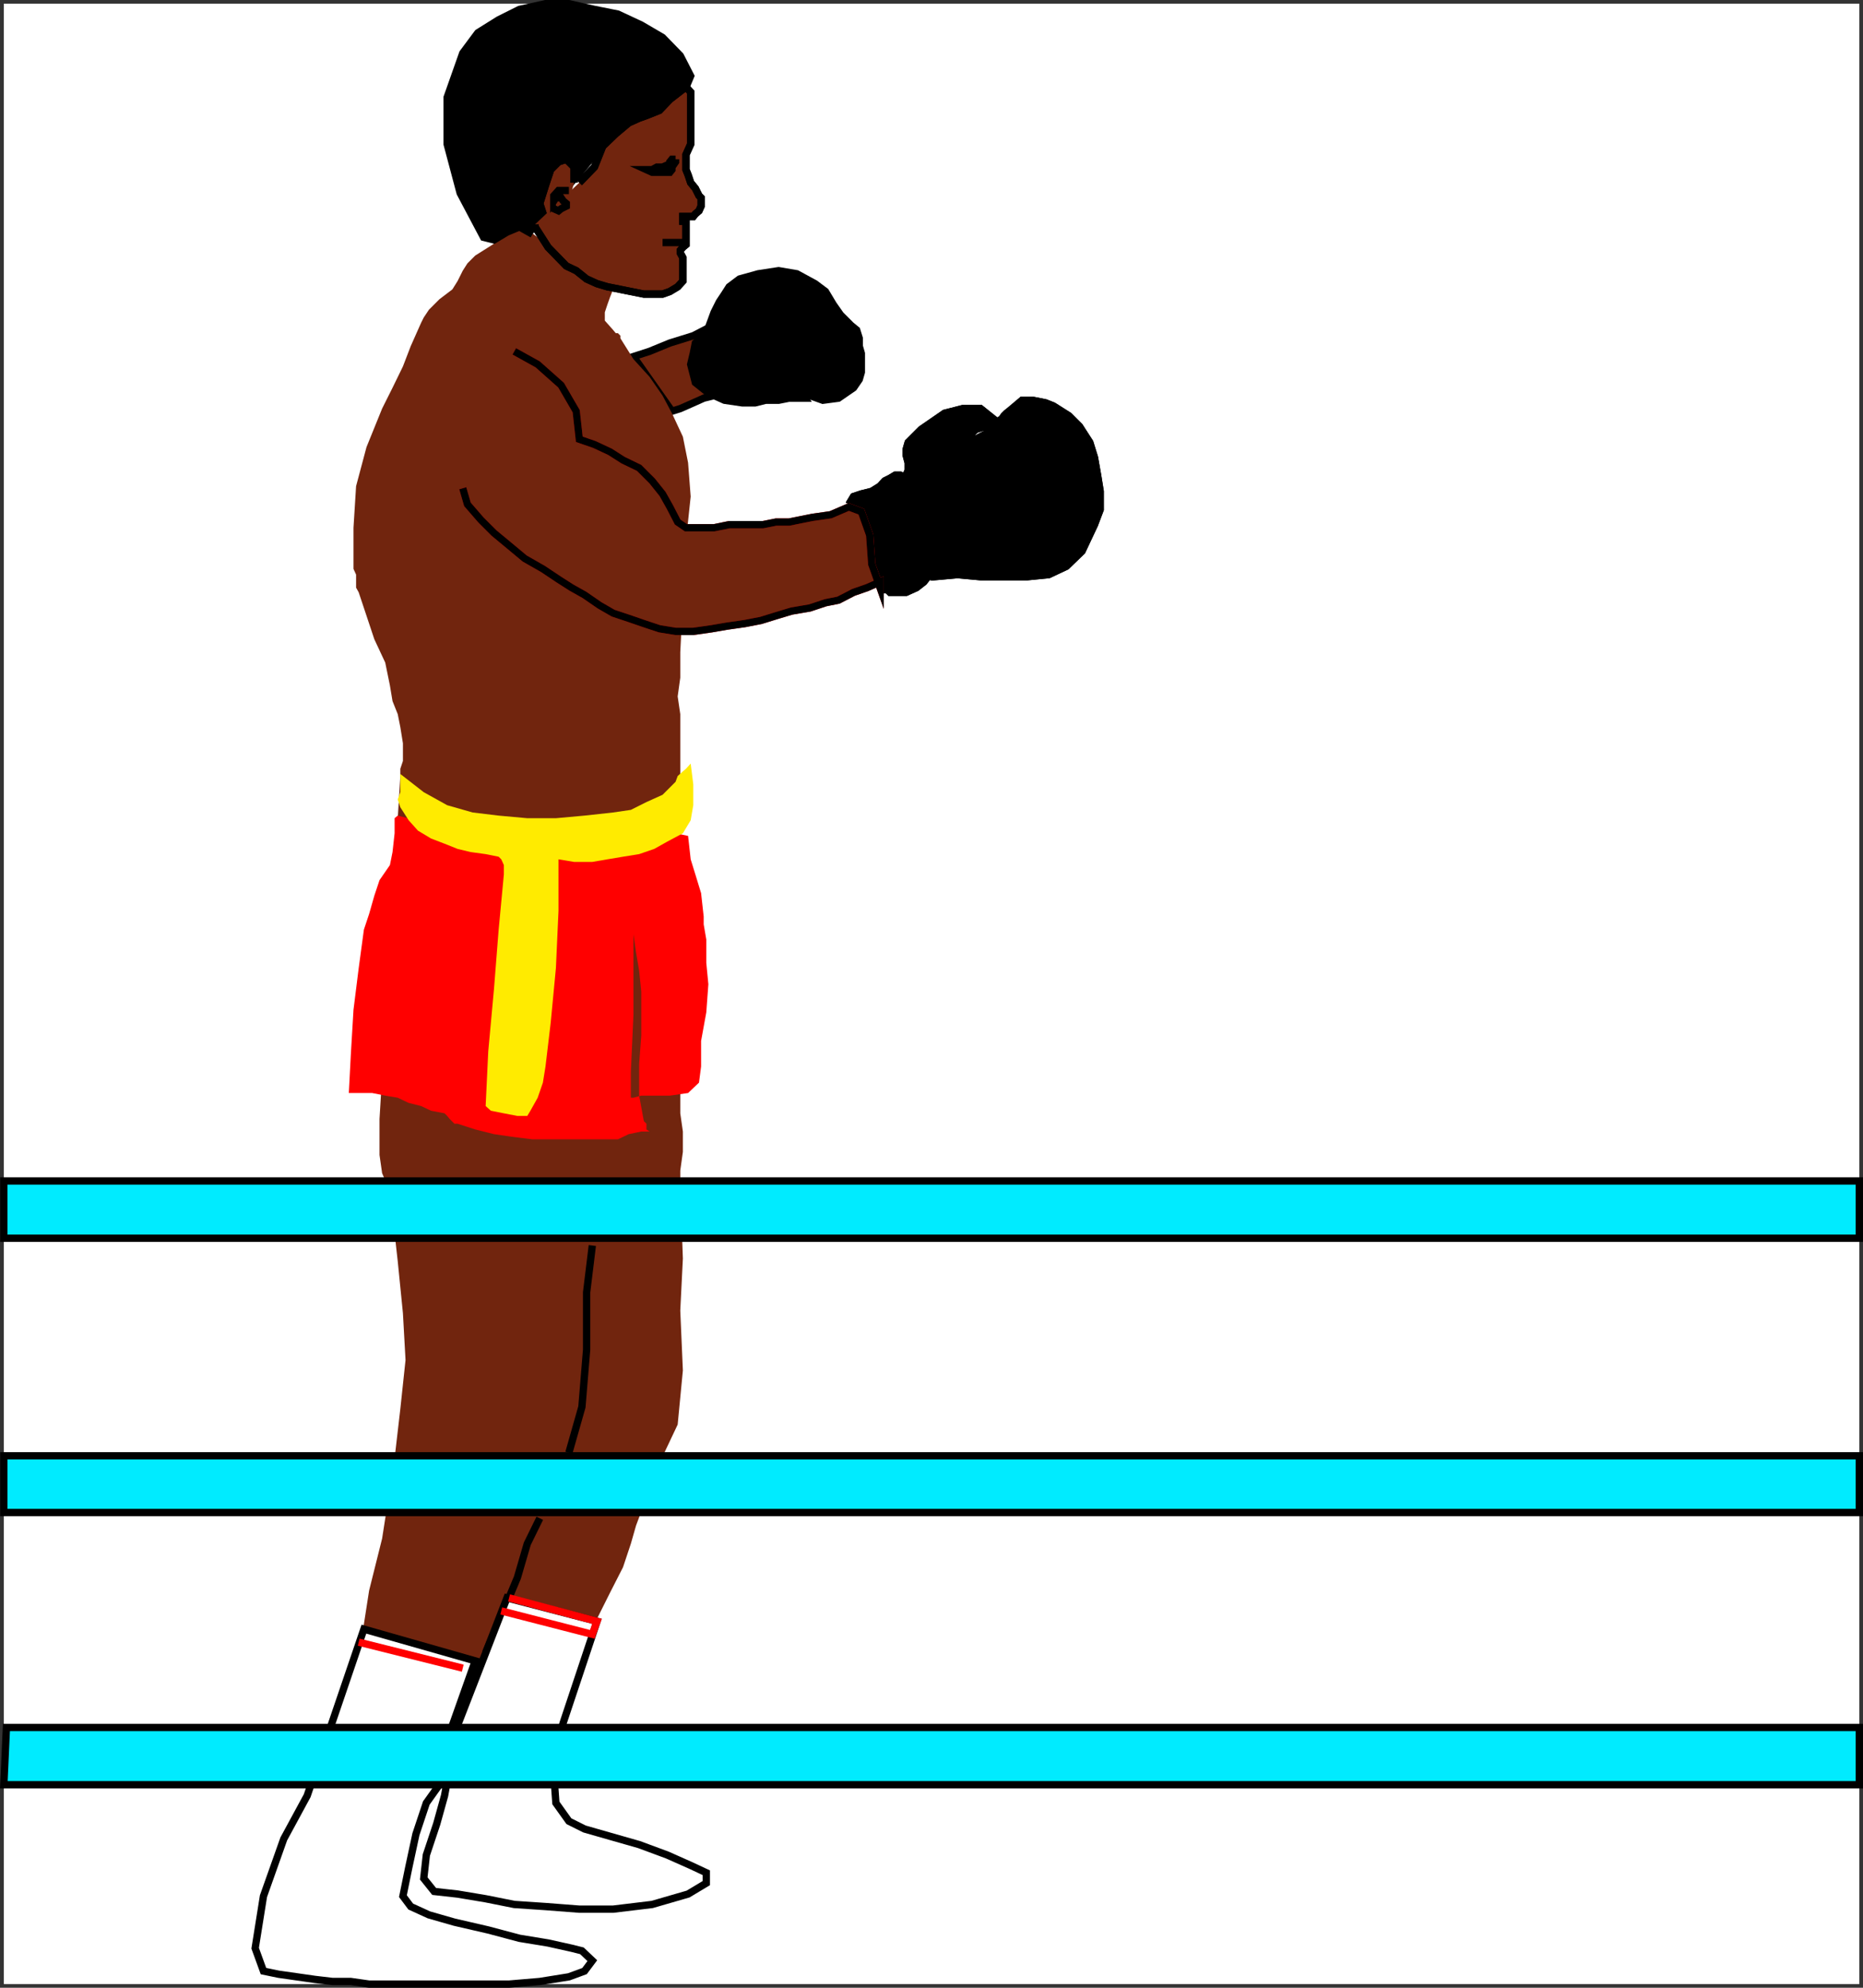
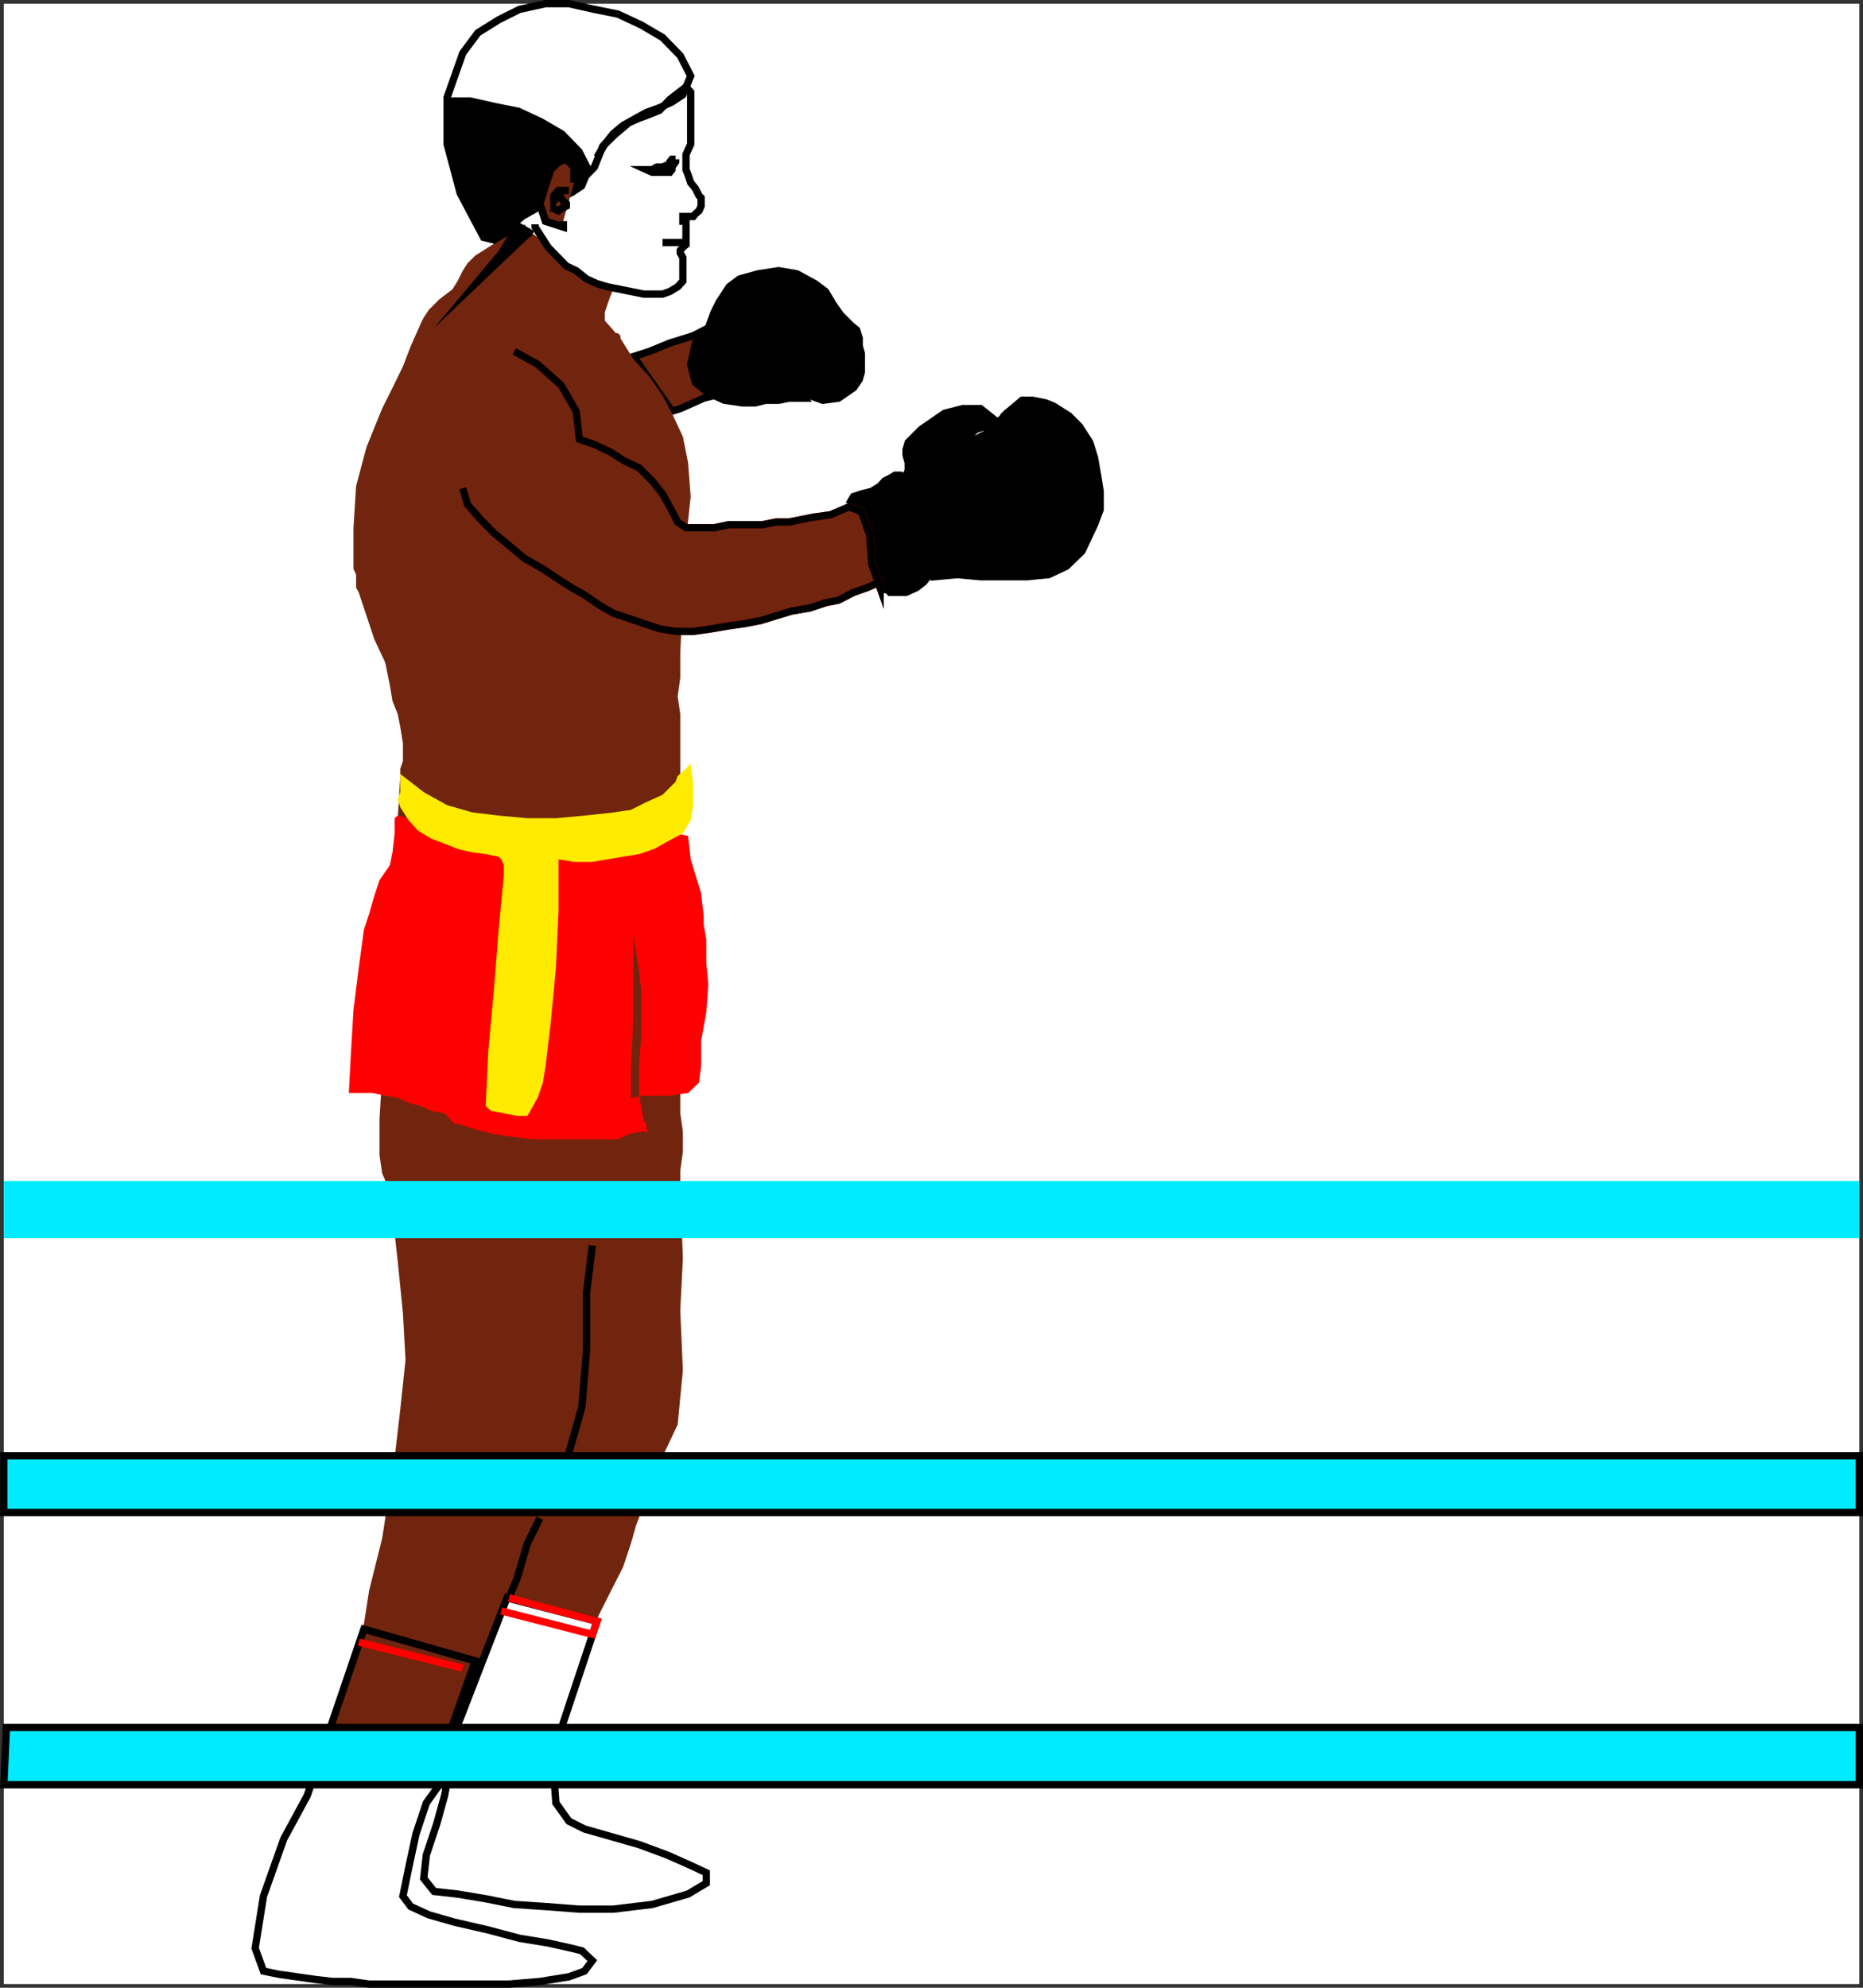
<svg xmlns="http://www.w3.org/2000/svg" width="358.036" height="381.906">
  <rect width="100%" height="100%" fill="#333333" stroke="none" />
  <path fill="#fff" fill-rule="evenodd" d="M.736 381.203h356.597V.703H.736v380.5" />
  <path fill="#71250e" fill-rule="evenodd" d="m136.134 63.004-2.898 1.5-4.5 1.398-3.903 1.602-3.097 1 7.398 10.5 1.602-.5 2.5-1.102 2-.898 2-.5-1.102-13" />
  <path fill="none" stroke="#000" stroke-miterlimit="10" stroke-width=".454" d="m136.134 63.004-2.898 1.5-4.5 1.398-3.903 1.602-3.097 1 7.398 10.5 1.602-.5 2.5-1.102 2-.898 2-.5" />
  <path fill="none" stroke="#000" stroke-miterlimit="10" stroke-width="1.406" d="m136.134 63.004-2.898 1.5-4.5 1.398-3.903 1.602-3.097 1 7.398 10.5 1.602-.5 2.5-1.102 2-.898 2-.5" />
  <path fill="#71250e" fill-rule="evenodd" d="m107.333 50.101-2-2-2-2.5-2-1.5-.5-1-9.5 6-1.5 1.5-.898 1.403-1 2-1 1.597-2.5 1.903-2 2-1 1.5-.5 1-2 4.5-1.5 3.898-2 4.102-2 4-3 7.398-2 7.5-.5 8v7.903l.5 1.097v2.5l.5.903 3 9 2.101 4.5.899 4.398.5 3 1 2.5.5 2.5.5 3.102v3.398l-.5 1.5v1.398l-4 65.903v6.898l.5 3.5 1.5 3.5 1.5 13.403 1 10 .5 9-1 9.398-1.102 9.5-2.398 15.398-2.5 10-1.399 9-2.5 8.403-3.101 8.898h44.3l.598-4.898 1-5.403 2-5 2.903-5.597 2.5-5 2.5-4.903 1.5-4.5 1-3.5 4.5-12 3.5-7.398 1-10.398-.5-11.5.5-10-.5-13.903v-3l.5-3.597v-3.903l-.5-3.5v-76.699l-.5-3.398.5-3.602v-4.898l1.097-21.403.903-8.5-.5-6.5-1-5-2.102-4.5-1.8-3.398-2.5-3.602-3.098-3.398-2.5-4v-.5l-.5-.5h-.403l-.5-.602-1.597-1.8v-1.598l.5-1.5.5-1.403.597-1.5-10.5-5.5" />
-   <path fill-rule="evenodd" d="m102.333 45.004-2.5-1.403-2.398 1-2.5 1.5-2-.5-4.5-8.5-2.5-9.398v-9l3-8.5 2.898-3.898 4-2.5 4-2 5-1.102h4.5l4.903 1.102 4.5.898 4.5 2.102 4.097 2.398 3.403 3.5 2 3.898-1.5 3.602-2.102 1.398-2.398 1.102-2.5.898-2 1.102-2.5 1.398-1.903 1.602-1.597 2-1.5 2.5-12.403 14.8" />
+   <path fill-rule="evenodd" d="m102.333 45.004-2.5-1.403-2.398 1-2.5 1.5-2-.5-4.5-8.5-2.5-9.398v-9h4.5l4.903 1.102 4.5.898 4.5 2.102 4.097 2.398 3.403 3.5 2 3.898-1.5 3.602-2.102 1.398-2.398 1.102-2.5.898-2 1.102-2.5 1.398-1.903 1.602-1.597 2-1.5 2.5-12.403 14.8" />
  <path fill="none" stroke="#000" stroke-miterlimit="10" stroke-width="1.406" d="m102.333 45.004-2.5-1.403-2.398 1-2.5 1.5-2-.5-4.5-8.5-2.5-9.398v-9l3-8.5 2.898-3.898 4-2.5 4-2 5-1.102h4.5l4.903 1.102 4.5.898 4.5 2.102 4.097 2.398 3.403 3.5 2 3.898-1.5 3.602-2.102 1.398-2.398 1.102-2.5.898-2 1.102-2.5 1.398-1.903 1.602-1.597 2-1.5 2.5" />
  <path fill="#71250e" fill-rule="evenodd" d="M110.333 35.101v-3l-1.5-1.5-1.5.5-1.5 1.5-1 3-1.097 3.5 1.097 3.403 3.403 1.097v-1.097l2.097-7.403" />
  <path fill="none" stroke="#000" stroke-miterlimit="10" stroke-width="1.406" d="M110.333 35.101v-3l-1.5-1.5-1.5.5-1.5 1.5-1 3-1.097 3.5 1.097 3.403 3.403 1.097v-1.097" />
  <path fill="none" stroke="#000" stroke-miterlimit="10" stroke-width="1.406" d="M110.333 35.101v-3l-1.5-1.5-1.5.5-1.5 1.5-1 3-1.097 3.5 1.097 3.403 3.403 1.097v-1.097" />
-   <path fill="#71250e" fill-rule="evenodd" d="M102.833 43.101v.5l.903 1.403 1.597 2.5 3.5 3.597 1.903.903 2 1.597 2 .903 2 .597 2.5.5 2 .403 2.5.5h3.597l1.403-.5 1.5-.903 1-1.097v-4.5l-.5-.903v-.5l.5-.597.597-.5v-4.5h-.597V41.6h2l.398-.5.7-.597.402-.903v-1.597l-.403-.403-.699-1.398-.898-1.102-.5-1.5-.403-1v-2.898l.903-2v-10l-.903-1-3.097 2.398-2 2.102-2.5 1-1.403.5-2 .898-2.5 2.102-2.5 2.398-1.597 4-2.903 3-8.5 8" />
-   <path fill="none" stroke="#000" stroke-miterlimit="10" stroke-width="1.406" d="M102.833 43.101v.5l.903 1.403 1.597 2.5 3.5 3.597 1.903.903 2 1.597 2 .903 2 .597 2.5.5 2 .403 2.5.5h3.597l1.403-.5 1.5-.903 1-1.097v-4.5l-.5-.903v-.5l.5-.597.597-.5v-4.5h-.597V41.6h2l.398-.5.7-.597.402-.903v-1.597l-.403-.403-.699-1.398-.898-1.102-.5-1.5-.403-1v-2.898l.903-2v-10l-.903-1-3.097 2.398-2 2.102-2.5 1-1.403.5-2 .898-2.5 2.102-2.5 2.398-1.597 4-2.903 3" />
  <path fill="none" stroke="#000" stroke-miterlimit="10" stroke-width="1.406" d="M102.833 43.101v.5l.903 1.403 1.597 2.5 3.5 3.597 1.903.903 2 1.597 2 .903 2 .597 2.5.5 2 .403 2.5.5h3.597l1.403-.5 1.5-.903 1-1.097v-4.5l-.5-.903v-.5l.5-.597.597-.5v-4.5h-.597V41.6h2l.398-.5.7-.597.402-.903v-1.597l-.403-.403-.699-1.398-.898-1.102-.5-1.5-.403-1v-2.898l.903-2v-10l-.903-1-3.097 2.398-2 2.102-2.5 1-1.403.5-2 .898-2.5 2.102-2.5 2.398-1.597 4-2.903 3" />
  <path fill="none" stroke="#000" stroke-miterlimit="10" stroke-width="1.406" d="M109.333 36.601h-2l-.898 1v1l.398-.597h1l.403.597.597.5v.5l-1 .5-.5.403-.898-.403v-.5h.398m23-9h-.699l-.398.5v.602h-.5l-.903.398h-1.097l-.903.5h-1.097l1.097.5h3.403l.398-.5v-.5l.7-1v-.5m1.402 16h-3.903" />
  <path fill-rule="evenodd" d="m163.134 96.902.902-1.5 1.5-.5 2-.5 1.598-1 .902-1 1-.5 1-.597h1l3.098 1.597 1.402 2.5 1.098 2.903.402 3.097-.402-3.097-.5-3.403-1.098-2.5-2.902-1.097.402-.903v-1.5l-.402-1.5v-1l.402-1.398 1.598-1.602.902-.898 1.598-1.102 2.902-2 3.5-.898h3.399l2.5 2v1.398l-.399.602-1.101.898-1 .5-.899.5-1.5-.5 1.5-1.398 1.899-.602 1.5-.5 1.601-.898.399-.602.5-.5.5-.398.601-.5 1.899-1.602h2l2.5.5 1.5.602 3 1.898 2 2 2 3.102.898 2.898.602 3.403.5 3.097v3.5l-1.102 2.903-2.398 5.097-3 2.903-3.399 1.597-4.101.403h-9l-4.399-.403-4.5.403v-4.903 1.403l-.5 1.097v.903l-.402 1.097-1.098 1.403-1.402 1.097-2 .903h-3.098l-.5-.5h-.5l-.402-.403-6.5-16" />
-   <path fill="none" stroke="#000" stroke-miterlimit="10" stroke-width="1.406" d="m163.134 96.902.902-1.5 1.5-.5 2-.5 1.598-1 .902-1 1-.5 1-.597h1l3.098 1.597 1.402 2.5 1.098 2.903.402 3.097-.402-3.097-.5-3.403-1.098-2.5-2.902-1.097.402-.903v-1.5l-.402-1.5v-1l.402-1.398 1.598-1.602.902-.898 1.598-1.102 2.902-2 3.5-.898h3.399l2.5 2v1.398l-.399.602-1.101.898-1 .5-.899.5-1.5-.5 1.5-1.398 1.899-.602 1.5-.5 1.601-.898.399-.602.5-.5.5-.398.601-.5 1.899-1.602h2l2.5.5 1.5.602 3 1.898 2 2 2 3.102.898 2.898.602 3.403.5 3.097v3.5l-1.102 2.903-2.398 5.097-3 2.903-3.399 1.597-4.101.403h-9l-4.399-.403-4.5.403v-4.903 1.403l-.5 1.097v.903l-.402 1.097-1.098 1.403-1.402 1.097-2 .903h-3.098l-.5-.5h-.5l-.402-.403" />
  <path fill="none" stroke="#000" stroke-miterlimit="10" stroke-width="1.406" d="m163.134 96.902.902-1.5 1.5-.5 2-.5 1.598-1 .902-1 1-.5 1-.597h1l3.098 1.597 1.402 2.5 1.098 2.903.402 3.097-.402-3.097-.5-3.403-1.098-2.5-2.902-1.097.402-.903v-1.5l-.402-1.5v-1l.402-1.398 1.598-1.602.902-.898 1.598-1.102 2.902-2 3.5-.898h3.399l2.5 2v1.398l-.399.602-1.101.898-1 .5-.899.5-1.5-.5 1.5-1.398 1.899-.602 1.5-.5 1.601-.898.399-.602.5-.5.5-.398.601-.5 1.899-1.602h2l2.5.5 1.5.602 3 1.898 2 2 2 3.102.898 2.898.602 3.403.5 3.097v3.5l-1.102 2.903-2.398 5.097-3 2.903-3.399 1.597-4.101.403h-9l-4.399-.403-4.5.403v-4.903 1.403l-.5 1.097v.903l-.402 1.097-1.098 1.403-1.402 1.097-2 .903h-3.098l-.5-.5h-.5l-.402-.403" />
  <path fill="red" fill-rule="evenodd" d="M121.236 210.902v-4.898l.5-11v-15.5l.5 3.5.597 3.5.403 4v8.5l-.403 5.398v6.102l.903 4.898.5.5v1.102l.597.398h.5-2.097l-2.403.5-2.097 1h-16.403l-4-.5-3.398-.5-3.602-.898-3.398-1.102h-.602l-.898-.898-.5-.602-.5-.5-2.602-.5-1.898-.898-2.399-.602-2.101-1-2.399-.398-2.5-.5h-4.5l.399-7.602.5-8.398 1-8 1-7.403 1-3 1-3.5 1-3 2-2.898.5-2.5.398-3.602v-2.898l.602-.5 3.5.898 6.5 1 9.398.602h10l9.403.398h8.5l6.097.5 2.403.5.5 4.5.898 2.903 1.102 3.597.5 4.5v1.5l.5 2.903v4.5l.398 4.097-.398 5.403-1 5.5v4.898l-.403 3.102-2.097 2-3.5.5h-5.5l-1.5.398h-.5" />
  <path fill="none" stroke="#000" stroke-miterlimit="10" stroke-width="1.406" d="m135.236 69.504 2.5-.5 2.898-.5 2-1 1.102-2.5v-1.602l-1.102-.898-1.398-.903h-2 .398" />
  <path fill-rule="evenodd" d="m144.634 64.004 1.602 2.5 2 3 2.5 2.5 2.398 2.5 2.5 1.5 2.5.898 3-.398 2.902-2 1.098-1.602.402-1.398v-3.602l-.402-1.398v-1.5l-.5-1.602-1.098-.898-2-2-1.402-2-1.5-2.5-2-1.5-3.5-1.903-3.5-.597-3.898.597-3.602 1-2 1.5-.898 1.403-1 1.5-1 2-1.102 3-.898 1.5-1.602 1.398-.398 2-.5 2.102.898 3.5 2.5 2 3.102 1.398 3.398.5h2.5l2-.5h2.5l2-.398h3l-3-4.102-4-5.398-3-4v1" />
  <path fill="none" stroke="#000" stroke-miterlimit="10" stroke-width="1.406" d="m144.634 64.004 1.602 2.5 2 3 2.5 2.5 2.398 2.5 2.5 1.5 2.5.898 3-.398 2.902-2 1.098-1.602.402-1.398v-3.602l-.402-1.398v-1.5l-.5-1.602-1.098-.898-2-2-1.402-2-1.5-2.5-2-1.5-3.5-1.903-3.5-.597-3.898.597-3.602 1-2 1.5-.898 1.403-1 1.5-1 2-1.102 3-.898 1.5-1.602 1.398-.398 2-.5 2.102.898 3.5 2.5 2 3.102 1.398 3.398.5h2.5l2-.5h2.5l2-.398h3l-3-4.102-4-5.398-3-4zm-30.801 175.301-1.097 9v11l-.903 11-2.5 8.796m-16 38.403 3-7 3.102-7.403 1.898-6.5 2.403-4.898" />
  <path fill="#fff" fill-rule="evenodd" d="m85.435 345.004-1.5 5.398-2 6-.5 4.5 2 2.5 4.5.5 5.398.903 5.5 1.097 6 .403 6.5.5h6.5l7.5-.903 6.903-2 3.5-2.097v-2l-3-1.403-4.5-2-5.403-2-5.597-1.597-4.903-1.403-3-1.5-2.5-3.5-.398-5.5.398-4.898 1.403-5 6.5-19.5-17.301-4.5-9.5 24.5-2.5 13.5" />
  <path fill="none" stroke="#000" stroke-miterlimit="10" stroke-width="1.406" d="m85.435 345.004-1.5 5.398-2 6-.5 4.5 2 2.5 4.5.5 5.398.903 5.5 1.097 6 .403 6.5.5h6.5l7.5-.903 6.903-2 3.5-2.097v-2l-3-1.403-4.5-2-5.403-2-5.597-1.597-4.903-1.403-3-1.5-2.5-3.5-.398-5.5.398-4.898 1.403-5 6.5-19.5-17.301-4.5-9.5 24.5zm0 0" />
-   <path fill="#fff" fill-rule="evenodd" d="m69.935 313.004 21.398 6.097-4.398 12.403-2.5 11.398-2.5 3.5-2 6-1.399 6.5-1.101 5.403 1.5 2 3.5 1.597 4.898 1.403 6.5 1.5 6 1.597 5.5.903 4.5 1 2 .5 2 1.898-1.5 2-3 1.102-5.597.898-5.903.5H70.935l-3.5-.5h-3.5l-3.399-.398-7-1-2.902-.602-1.598-4.398 1.598-10 3.902-11 4.5-8.301 10.899-32" />
  <path fill="none" stroke="#000" stroke-miterlimit="10" stroke-width="1.406" d="m69.935 313.004 21.398 6.097-4.398 12.403-2.5 11.398-2.5 3.5-2 6-1.399 6.5-1.101 5.403 1.5 2 3.5 1.597 4.898 1.403 6.5 1.5 6 1.597 5.5.903 4.5 1 2 .5 2 1.898-1.5 2-3 1.102-5.597.898-5.903.5H70.935l-3.5-.5h-3.5l-3.399-.398-7-1-2.902-.602-1.598-4.398 1.598-10 3.902-11 4.5-8.301zm0 0" />
  <path fill="none" stroke="red" stroke-miterlimit="10" stroke-width="1.406" d="m68.935 315.504 20 5m8.898-13.5 16.903 4.5-.903 2.5-17.5-4.5" />
  <path fill="#ffeb00" fill-rule="evenodd" d="m129.833 150.203-2.5 2.5-3.097 1.398-3 1.5-3.403.5-5.5.602-5.5.5h-5.5l-5.5-.5-5-.602-4.898-1.398-4.5-2.5-4.5-3.5v3.5l-.5 1.398.5 1.5 1.601 2.5 1.797 2 2.5 1.5 2.602 1 2.5 1 2.5.602 2.898.398 2.5.5.5.5.5 1.102v1.8l-1 10.598-.898 11.403-1.102 12-.5 10.5 1 .898 2.5.5 2.602.5h1.898l.602-1 1.398-2.5 1-2.898.5-3.102 1-8.398 1-10.5.5-11V165.1l3 .5h3.5l2.903-.5 3-.5 3.097-.5 2.903-1 2.5-1.398 3-1.602 1.5-2.5.5-2.898v-4l-.5-4-.903 1-.597.5-1 .898-.403 1.102" />
  <path fill="#71250e" fill-rule="evenodd" d="m88.935 93.805.898 3.097 2.602 3 2.5 2.5 2.898 2.403 3 2.5 3.5 2 3 2 2.5 1.597 2.5 1.403 2.903 2 2.597 1.5 3 1 2.903 1 3 1 3.097.5h3.403l3.5-.5 2.898-.5 3.5-.5 3.102-.602 2.898-.898 3-.903 3.5-.597 3-1 2.5-.5 2.902-1.5 2.598-.903 2.5-1.097v1.097l-1.598-4.5-.402-5.597-1.598-4.5-2.402-.903-3.5 1.5-3.5.5-2.5.5-2 .403h-2.5l-2.5.5h-6.5l-2.898.597h-5.403l-1.597-1.097-1.5-2.903-1.403-2.5-2-2.5-2.5-2.5-3.097-1.5-2.5-1.597-3-1.403-2.903-1-.597-5.398-2.903-5-4.5-4-4.5-2.5-9.898 26.3" />
  <path fill="none" stroke="red" stroke-miterlimit="10" stroke-width="1.406" d="m88.935 93.805.898 3.097 2.602 3 2.5 2.5 2.898 2.403 3 2.5 3.5 2 3 2 2.5 1.597 2.5 1.403 2.903 2 2.597 1.5 3 1 2.903 1 3 1 3.097.5h3.403l3.5-.5 2.898-.5 3.5-.5 3.102-.602 2.898-.898 3-.903 3.5-.597 3-1 2.5-.5 2.902-1.5 2.598-.903 2.5-1.097v1.097l-1.598-4.5-.402-5.597-1.598-4.5-2.402-.903-3.5 1.5-3.5.5-2.5.5-2 .403h-2.5l-2.5.5h-6.5l-2.898.597h-5.403l-1.597-1.097-1.5-2.903-1.403-2.5-2-2.5-2.5-2.5-3.097-1.5-2.5-1.597-3-1.403-2.903-1-.597-5.398-2.903-5-4.5-4-4.5-2.5" />
  <path fill="none" stroke="#000" stroke-miterlimit="10" stroke-width="1.406" d="m88.935 93.805.898 3.097 2.602 3 2.5 2.5 2.898 2.403 3 2.5 3.5 2 3 2 2.5 1.597 2.5 1.403 2.903 2 2.597 1.5 3 1 2.903 1 3 1 3.097.5h3.403l3.5-.5 2.898-.5 3.5-.5 3.102-.602 2.898-.898 3-.903 3.5-.597 3-1 2.5-.5 2.902-1.5 2.598-.903 2.5-1.097v1.097l-1.598-4.5-.402-5.597-1.598-4.5-2.402-.903-3.5 1.5-3.5.5-2.5.5-2 .403h-2.5l-2.5.5h-6.5l-2.898.597h-5.403l-1.597-1.097-1.5-2.903-1.403-2.5-2-2.5-2.5-2.5-3.097-1.5-2.5-1.597-3-1.403-2.903-1-.597-5.398-2.903-5-4.5-4-4.5-2.5" />
  <path fill="#00ebff" fill-rule="evenodd" d="M.736 237.902h356.597v-11H.736v11" />
-   <path fill="none" stroke="#000" stroke-miterlimit="10" stroke-width="1.406" d="M.736 237.902h356.597v-11H.736Zm0 0" />
  <path fill="#00ebff" fill-rule="evenodd" d="M.736 290.601h356.597v-10.898H.736v10.898" />
  <path fill="none" stroke="#000" stroke-miterlimit="10" stroke-width="1.406" d="M.736 290.601h356.597v-10.898H.736Zm0 0" />
  <path fill="#00ebff" fill-rule="evenodd" d="M.736 342.902h356.597v-11H1.236l-.5 11" />
  <path fill="none" stroke="#000" stroke-miterlimit="10" stroke-width="1.406" d="M.736 342.902h356.597v-11H1.236Zm0 0" />
</svg>